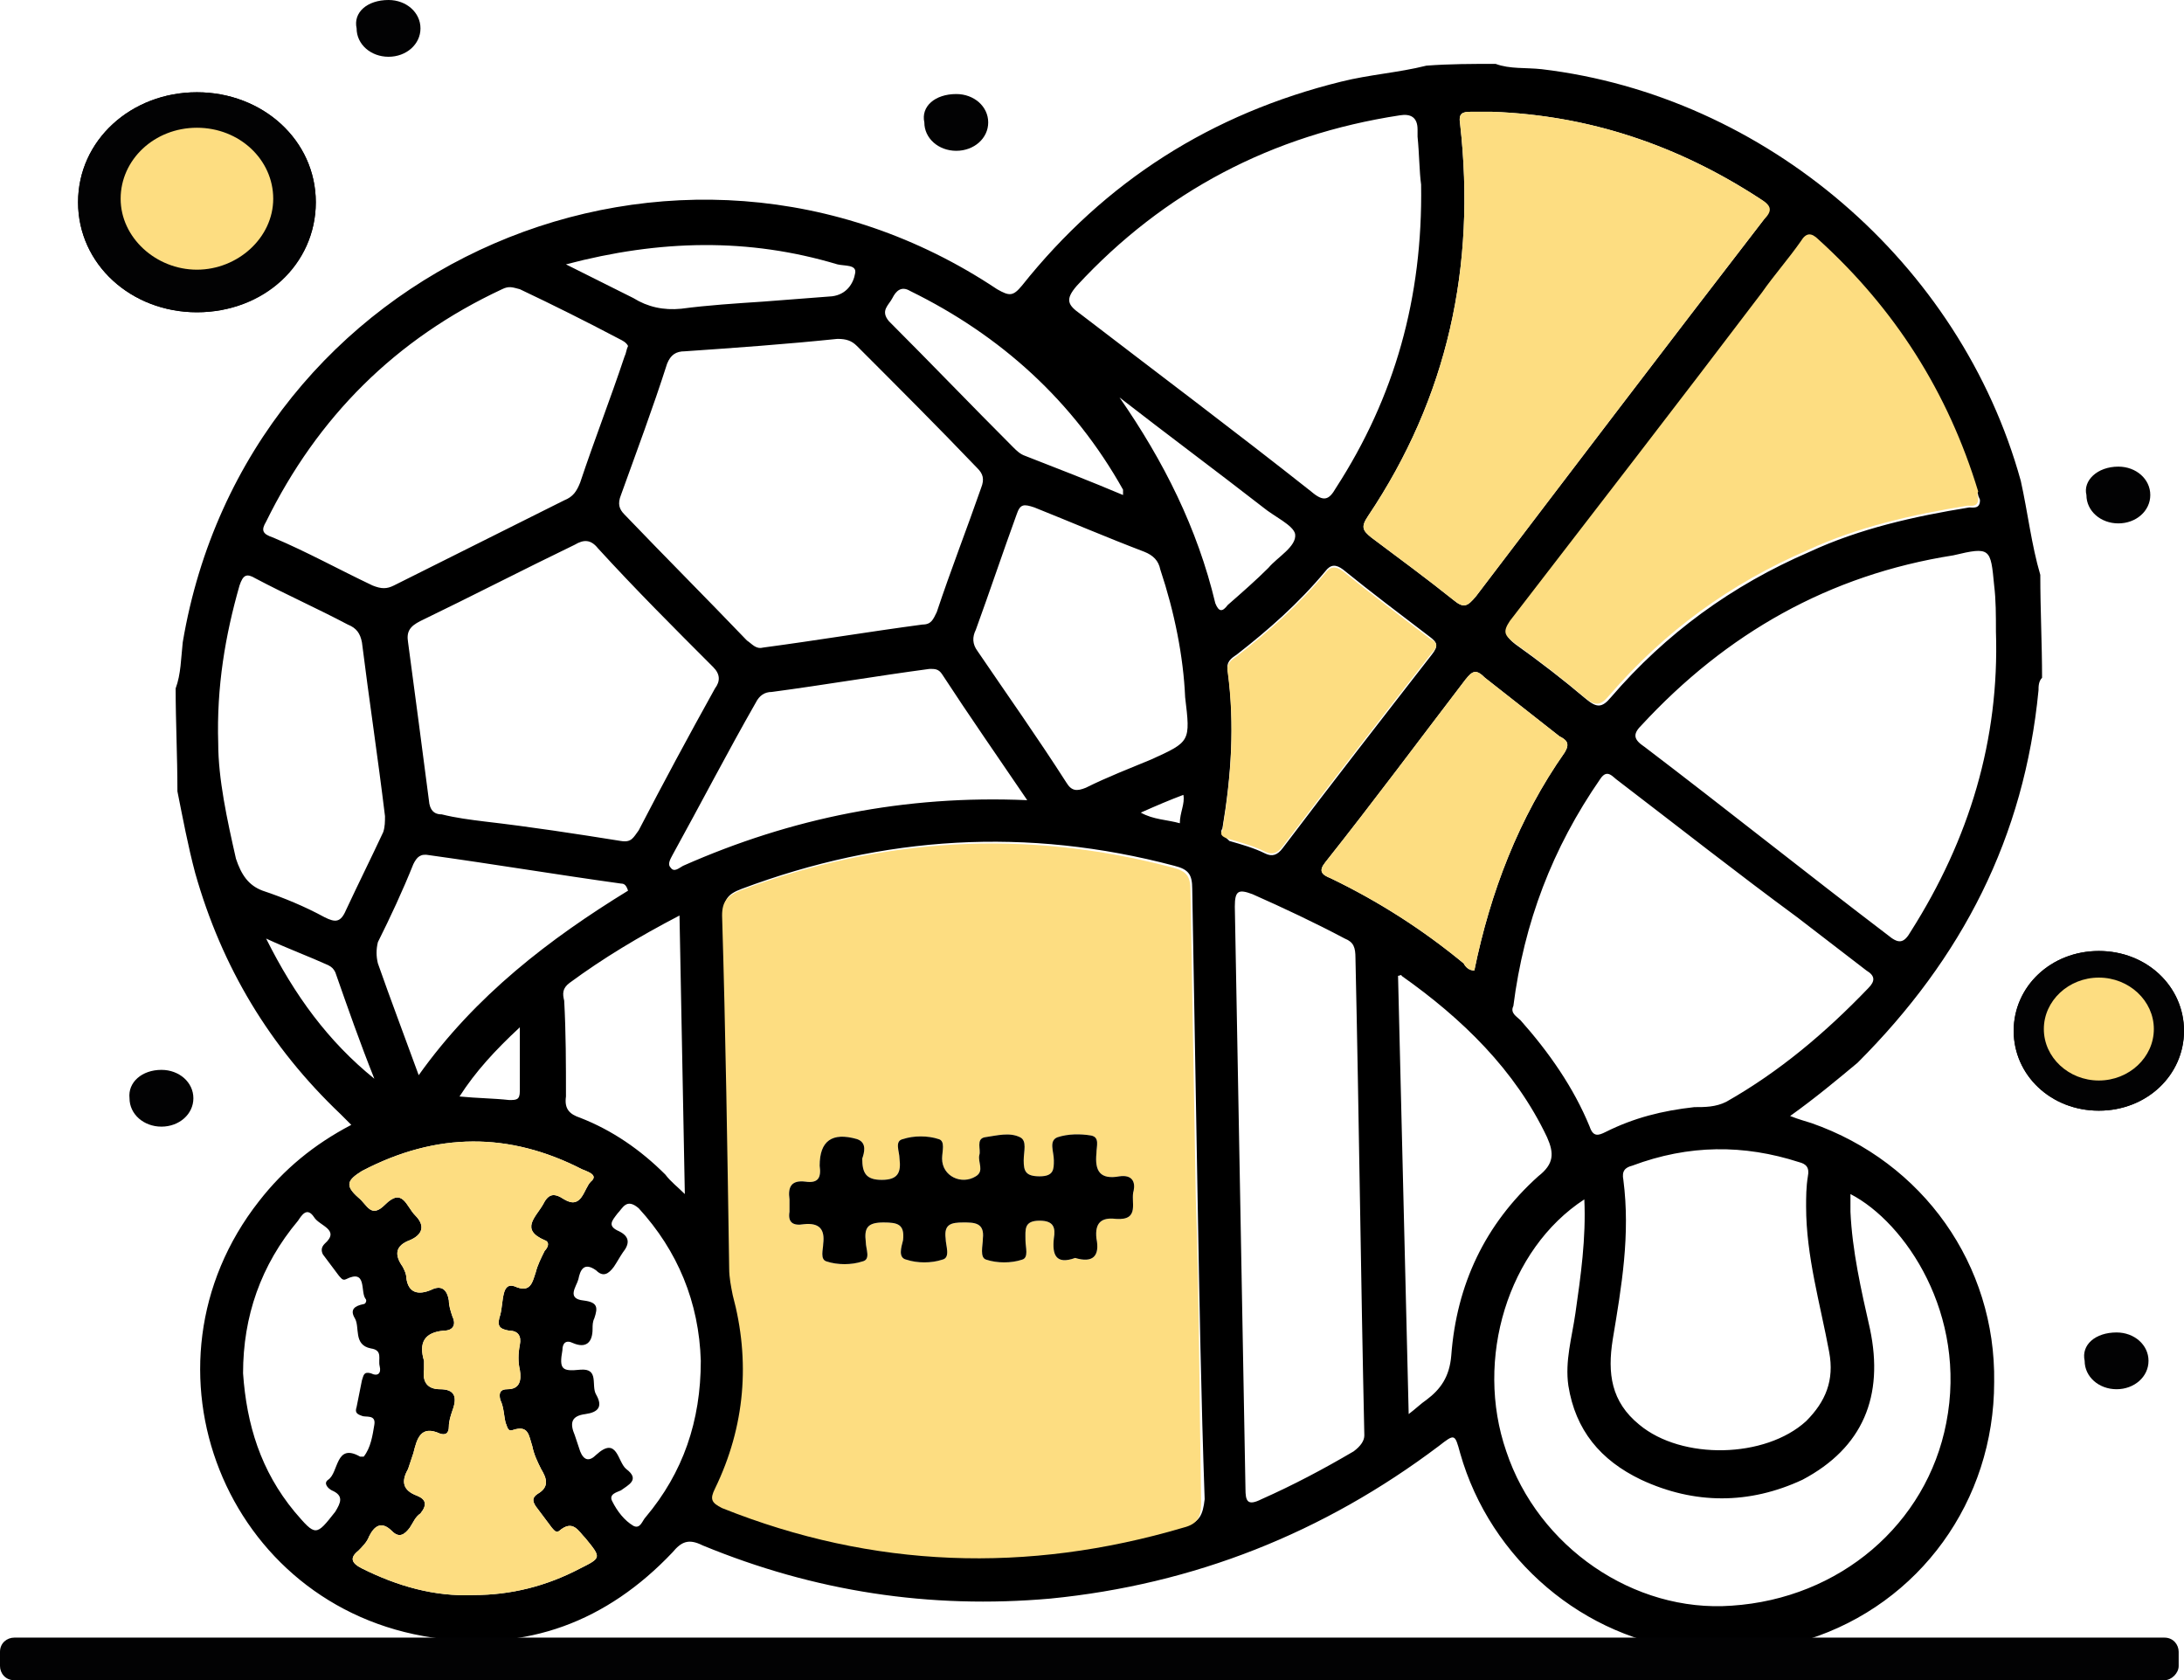
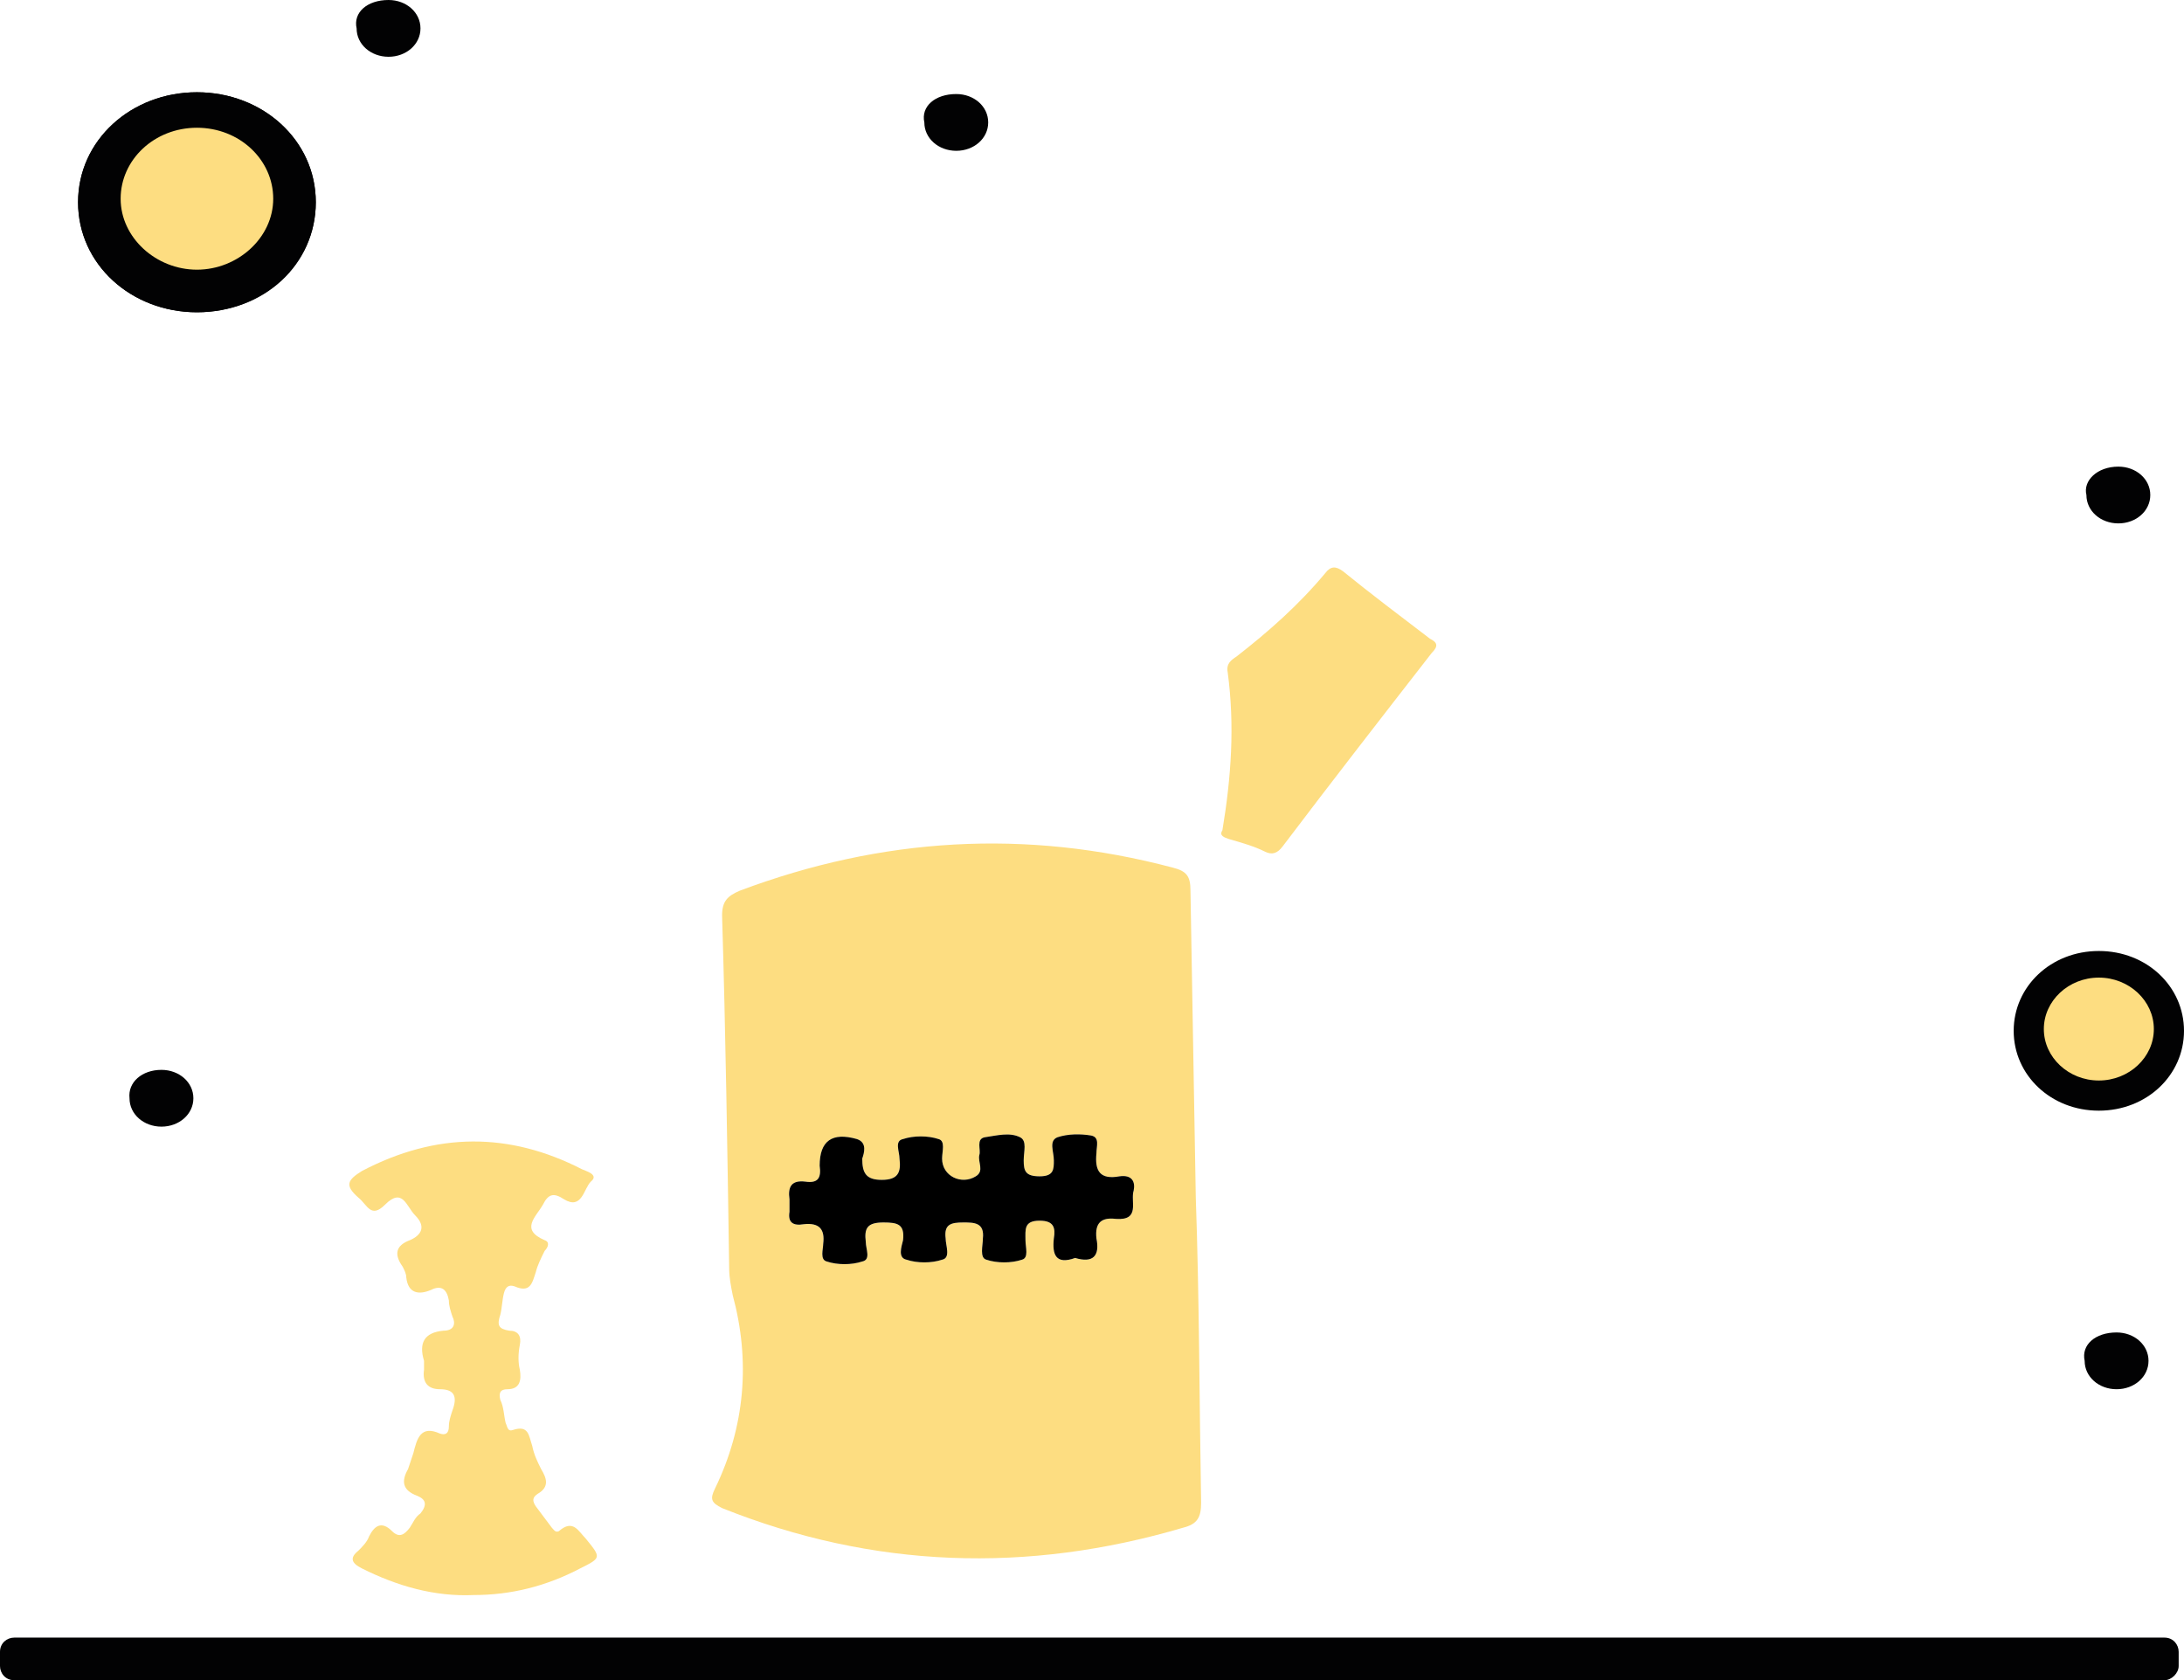
<svg xmlns="http://www.w3.org/2000/svg" id="Calque_1" x="0px" y="0px" viewBox="0 0 123.1 94.7" style="enable-background:new 0 0 123.1 94.7;" xml:space="preserve">
  <style type="text/css">	.st0{fill:#FDDD81;}	.st1{fill:#020203;}</style>
  <g id="YmOCgd.tif">
    <g>
-       <path d="M114.9,38.9c0-0.2,0-0.5,0.2-0.7c0-1.9-0.1-3.8-0.1-5.8c-0.5-1.7-0.7-3.5-1.1-5.3c-3.4-12.3-14.4-21.7-27-23.2   c-0.9-0.1-1.8,0-2.6-0.3c-1.3,0-2.6,0-3.9,0.1c-1.6,0.4-3.2,0.5-4.8,0.9c-7.3,1.8-13.3,5.6-18,11.5c-0.5,0.6-0.7,0.6-1.4,0.2   c-18-12-42.3-1.5-45.9,19.9c-0.1,0.9-0.1,1.8-0.4,2.6c0,1.9,0.1,3.8,0.1,5.8c0.3,1.5,0.6,3.1,1,4.6c1.5,5.3,4.2,9.8,8.2,13.6   c0.2,0.2,0.4,0.4,0.6,0.6c-2.1,1.1-3.8,2.5-5.2,4.3c-7.3,9.3-1.9,22.9,9.8,24.6c5.3,0.8,9.8-0.9,13.5-4.8c0.5-0.6,0.9-0.8,1.7-0.4   c6.3,2.6,12.8,3.6,19.6,3c8.1-0.8,15.4-3.7,21.9-8.6c0.9-0.7,0.9-0.7,1.2,0.4c1.7,6,7,10.5,13.1,11.1c0.2,0,0.4,0,0.6,0.2   c0.9,0,1.8,0,2.7,0c1-0.3,2.1-0.5,3.2-0.8c6.3-2,10.5-7.8,10.5-14.5c0.1-6.6-4-12.4-10.3-14.6c-0.3-0.1-0.7-0.2-1.2-0.4   c1.4-1,2.6-2,3.8-3C110.6,54,114.1,47.2,114.9,38.9z M112.4,33c0.1,0.8,0.1,1.7,0.1,2.6c0.2,6.1-1.5,11.7-4.8,16.9   c-0.4,0.7-0.7,0.7-1.3,0.2c-4.6-3.5-9.1-7.1-13.7-10.6c-0.6-0.4-0.7-0.7-0.2-1.2c4.8-5.2,10.6-8.5,17.6-9.6   C112.2,30.8,112.2,30.9,112.4,33z M102.5,13.7c4.3,3.9,7.3,8.6,9,14.2c0,0.1,0.1,0.2,0.1,0.3c0,0.5-0.4,0.4-0.6,0.4   c-3.1,0.5-6.2,1.2-9,2.5c-4.4,1.9-8.1,4.6-11.2,8.2c-0.5,0.6-0.8,0.6-1.4,0.1c-1.3-1.1-2.6-2.1-4-3.1c-0.5-0.4-0.6-0.6-0.2-1.2   c4.7-6.1,9.5-12.3,14.2-18.5c0.7-1,1.5-1.9,2.2-2.9C101.8,13.3,102,13.3,102.5,13.7z M88.2,42.4c-2.6,3.7-4.2,7.9-5.1,12.3   c-0.3,0-0.5-0.2-0.6-0.4c-2.3-1.9-4.8-3.5-7.5-4.8c-0.5-0.2-0.7-0.4-0.3-0.9c2.7-3.4,5.3-6.9,7.9-10.3c0.4-0.5,0.6-0.6,1.1-0.1   c1.4,1.1,2.8,2.2,4.2,3.3C88.3,41.7,88.5,41.9,88.2,42.4z M82.3,7c-0.1-0.6,0.1-0.7,0.6-0.7c0.2,0,0.4,0,0.6,0c0.2,0,0.4,0,0.6,0   c5.5,0.2,10.5,1.9,15.1,4.9c0.6,0.4,0.6,0.6,0.2,1.2c-5.4,7-10.8,14.1-16.2,21.2c-0.5,0.6-0.7,0.7-1.3,0.2c-1.5-1.2-3-2.3-4.6-3.5   c-0.5-0.4-0.6-0.6-0.2-1.2C81.6,22.4,83.2,15,82.3,7z M60.7,16.1c4.9-5.3,11-8.5,18.2-9.6c0.6-0.1,1,0.1,1,0.8c0,0.1,0,0.3,0,0.4   c0.1,1,0.1,2,0.2,2.7c0.1,6.4-1.5,12-4.8,17.1c-0.4,0.7-0.7,0.8-1.4,0.2c-4.3-3.4-8.7-6.7-13-10C60.2,17.2,60,16.9,60.7,16.1z    M50.3,16.8c0.2-0.4,0.5-0.7,1-0.4c5.1,2.5,9.2,6.2,12,11.2c0,0,0,0.1,0,0.3c-1.9-0.8-3.7-1.5-5.5-2.2c-0.3-0.1-0.5-0.3-0.7-0.5   c-2.3-2.3-4.6-4.7-7-7.1C49.6,17.5,50.1,17.2,50.3,16.8z M64.9,42.8c-1.2,0.5-2.5,1-3.7,1.6c-0.5,0.2-0.8,0.2-1.1-0.3   c-1.6-2.5-3.3-4.9-5-7.4c-0.3-0.4-0.3-0.8-0.1-1.2c0.8-2.2,1.5-4.3,2.3-6.5c0.2-0.6,0.4-0.6,1-0.4c2,0.8,4.1,1.7,6.2,2.5   c0.5,0.2,0.8,0.5,0.9,1c0.8,2.4,1.3,4.9,1.4,7.2C67.1,41.8,67.1,41.8,64.9,42.8z M66.5,46.4c-0.7-0.2-1.5-0.2-2.2-0.6   c0.9-0.4,1.6-0.7,2.4-1C66.8,45.3,66.5,45.8,66.5,46.4z M23.6,60.6c-0.8-2.2-1.6-4.3-2.3-6.3c-0.1-0.4-0.1-0.8,0-1.2   c0.7-1.4,1.4-2.9,2-4.4c0.2-0.4,0.4-0.6,0.9-0.5c3.6,0.5,7.2,1.1,10.8,1.6c0.2,0,0.3,0.1,0.4,0.4C31,52.9,26.8,56.1,23.6,60.6z    M29.3,61.5c0,0.5-0.2,0.5-0.6,0.5c-0.9-0.1-1.8-0.1-2.8-0.2c0.9-1.4,2-2.6,3.4-3.9C29.3,59.2,29.3,60.3,29.3,61.5z M32.1,55.4   c1.9-1.4,3.9-2.6,6.2-3.8c0.1,5.3,0.2,10.4,0.3,15.7c-0.4-0.4-0.8-0.7-1.1-1.1c-1.4-1.4-3-2.5-4.8-3.2c-0.6-0.2-0.9-0.5-0.8-1.2   c0-1.8,0-3.6-0.1-5.4C31.7,56,31.7,55.7,32.1,55.4z M35,47.4c-2.5-0.4-5.1-0.8-7.7-1.1c-0.8-0.1-1.6-0.2-2.4-0.4   c-0.3,0-0.6-0.1-0.7-0.6c-0.4-3.1-0.8-6.1-1.2-9.1c-0.1-0.6,0.1-0.9,0.7-1.2c2.9-1.4,5.8-2.9,8.7-4.3c0.5-0.3,0.9-0.3,1.3,0.2   c2.1,2.3,4.3,4.5,6.5,6.7c0.4,0.4,0.4,0.8,0.1,1.2c-1.5,2.7-2.9,5.3-4.3,8C35.7,47.2,35.6,47.5,35,47.4z M35.2,29   c-0.3-0.3-0.4-0.6-0.2-1.1c0.9-2.5,1.8-4.9,2.6-7.4c0.2-0.5,0.5-0.7,1-0.7c2.9-0.2,5.7-0.4,8.6-0.7c0.5,0,0.8,0.1,1.1,0.4   c2.3,2.3,4.6,4.6,6.8,6.9c0.3,0.3,0.4,0.6,0.2,1.1c-0.8,2.3-1.7,4.6-2.5,7c-0.2,0.4-0.3,0.7-0.8,0.7c-3,0.4-6,0.9-9,1.3   c-0.4,0.1-0.6-0.2-0.9-0.4C39.8,33.7,37.5,31.4,35.2,29z M47.2,14.9c0.4,0.1,1.1,0,1,0.5c-0.1,0.6-0.5,1.2-1.3,1.3   c-1.3,0.1-2.6,0.2-3.9,0.3c-1.5,0.1-3.1,0.2-4.6,0.4c-1,0.1-1.9-0.1-2.7-0.6c-1.2-0.6-2.4-1.2-3.8-1.9   C37.2,13.5,42.2,13.4,47.2,14.9z M15,29.4c2.9-5.9,7.3-10.3,13.3-13.1c0.4-0.2,0.6-0.1,1,0c1.9,0.9,3.7,1.8,5.6,2.8   c0.2,0.1,0.4,0.2,0.5,0.4c-0.1,0.2-0.1,0.4-0.2,0.6c-0.8,2.4-1.7,4.7-2.5,7.1c-0.2,0.5-0.4,0.8-0.9,1c-3.2,1.6-6.4,3.2-9.6,4.8   c-0.4,0.2-0.7,0.2-1.2,0c-1.9-0.9-3.7-1.9-5.6-2.7C14.8,30.1,14.7,29.9,15,29.4z M13.3,48.4c-0.5-2.2-1-4.5-1-6.5   c-0.1-3.2,0.4-6.1,1.2-8.9c0.2-0.6,0.4-0.7,0.9-0.4c1.7,0.9,3.5,1.7,5.2,2.6c0.5,0.2,0.7,0.5,0.8,1c0.4,3.2,0.9,6.5,1.3,9.8   c0,0.3,0,0.6-0.1,0.9c-0.7,1.5-1.4,2.9-2.1,4.4c-0.3,0.7-0.6,0.7-1.2,0.4c-1.1-0.6-2.3-1.1-3.5-1.5C14,49.9,13.6,49.3,13.3,48.4z    M15,52.9c1.3,0.6,2.4,1,3.5,1.5c0.2,0.1,0.3,0.2,0.4,0.4c0.7,2,1.4,4,2.2,6C18.5,58.7,16.6,56.1,15,52.9z M18.5,83.4   c-0.3,0.2,0,0.5,0.2,0.6c0.7,0.3,0.5,0.7,0.2,1.2c-1.1,1.4-1.1,1.4-2.3,0c-1.9-2.3-2.7-4.9-2.9-7.8c0-3.2,1-6.1,3.1-8.6   c0.2-0.3,0.5-0.8,0.9-0.2c0.3,0.5,1.5,0.7,0.6,1.5c-0.2,0.2-0.2,0.4-0.1,0.6c0.3,0.4,0.6,0.8,0.9,1.2c0.1,0.1,0.2,0.3,0.4,0.2   c1.2-0.6,0.8,0.7,1.1,1.1c0.1,0.1,0,0.3-0.1,0.3c-0.5,0.1-0.8,0.3-0.5,0.8c0.3,0.5-0.1,1.5,0.9,1.7c0.7,0.1,0.4,0.6,0.5,1   c0.1,0.4-0.1,0.6-0.5,0.4c-0.4-0.1-0.4,0.1-0.5,0.4c-0.1,0.5-0.2,1-0.3,1.5c-0.1,0.3,0,0.4,0.3,0.5c0.2,0.1,0.8-0.1,0.7,0.5   c-0.1,0.6-0.2,1.3-0.6,1.8c0,0-0.1,0-0.2,0C18.9,81.3,19.1,83,18.5,83.4z M32.7,88.4c-1.9,1-3.9,1.5-6,1.5   c-2.2,0.1-4.3-0.5-6.3-1.5c-0.6-0.3-0.7-0.6-0.2-1c0.2-0.2,0.5-0.5,0.6-0.8c0.3-0.6,0.7-0.9,1.3-0.3c0.4,0.4,0.7,0.2,1-0.2   c0.2-0.3,0.3-0.6,0.6-0.8c0.4-0.5,0.3-0.8-0.2-1c-0.8-0.3-0.9-0.8-0.5-1.5c0.1-0.3,0.2-0.6,0.3-0.9c0.2-0.8,0.4-1.6,1.5-1.1   c0.3,0.1,0.5,0,0.5-0.4c0-0.3,0.1-0.6,0.2-0.9c0.3-0.8,0.1-1.2-0.7-1.2c-0.7,0-1-0.4-0.9-1.1c0-0.2,0-0.4,0-0.5   c-0.3-1,0-1.6,1.1-1.7c0.6,0,0.7-0.4,0.5-0.8c-0.1-0.3-0.2-0.6-0.2-0.9c-0.1-0.6-0.4-0.9-1-0.6c-0.7,0.3-1.3,0.2-1.4-0.7   c0-0.2-0.1-0.4-0.2-0.6c-0.5-0.7-0.4-1.2,0.4-1.5c0.7-0.3,0.9-0.8,0.3-1.4c-0.5-0.5-0.7-1.6-1.7-0.6c-0.8,0.8-1,0-1.5-0.4   c-0.8-0.7-0.6-1,0.2-1.5c4.2-2.2,8.3-2.2,12.4-0.1c0.2,0.1,1,0.3,0.5,0.7c-0.4,0.4-0.5,1.6-1.5,1c-0.6-0.4-0.9-0.3-1.2,0.3   c-0.4,0.7-1.3,1.4,0.1,2c0.3,0.1,0.2,0.4,0,0.6c-0.2,0.4-0.4,0.8-0.5,1.2c-0.2,0.6-0.3,1.2-1.2,0.8c-0.3-0.1-0.5,0-0.6,0.4   c-0.1,0.4-0.1,0.8-0.2,1.2c-0.2,0.6-0.1,0.8,0.5,0.9c0.5,0,0.7,0.3,0.6,0.8c-0.1,0.5-0.1,1,0,1.4c0.1,0.6,0,1.1-0.7,1.1   c-0.4,0-0.5,0.2-0.4,0.6c0.2,0.4,0.2,0.9,0.3,1.3c0.1,0.2,0.1,0.5,0.4,0.4c0.9-0.3,0.9,0.3,1.1,0.9c0.1,0.5,0.3,0.9,0.5,1.3   c0.3,0.5,0.5,1-0.2,1.4c-0.3,0.2-0.3,0.4-0.1,0.7c0.3,0.4,0.6,0.8,0.9,1.2c0.1,0.1,0.2,0.3,0.4,0.2c0.8-0.7,1.1,0,1.5,0.4   C33.9,87.8,33.9,87.8,32.7,88.4z M36.4,85.5c-0.2,0.2-0.3,0.7-0.7,0.5c-0.5-0.3-0.9-0.8-1.2-1.4c-0.2-0.4,0.3-0.5,0.5-0.6   c0.4-0.3,1.1-0.6,0.3-1.2c-0.5-0.4-0.5-1.9-1.7-0.8c-0.4,0.4-0.7,0.3-0.9-0.2c-0.1-0.3-0.2-0.6-0.3-0.9c-0.3-0.7-0.2-1.1,0.6-1.2   c0.7-0.1,1-0.4,0.6-1.1c-0.3-0.5,0.2-1.5-0.9-1.4c-1,0.1-1.2,0-1-1.1c0-0.4,0.2-0.6,0.6-0.4c0.7,0.3,1.1,0,1.1-0.8   c0-0.2,0-0.4,0.1-0.6c0.2-0.6,0.2-0.9-0.6-1c-1-0.1-0.4-0.8-0.3-1.2c0.1-0.5,0.3-1,1-0.5c0.4,0.4,0.7,0.2,1-0.2   c0.2-0.3,0.3-0.5,0.5-0.8c0.4-0.5,0.4-0.9-0.2-1.2c-0.7-0.3-0.4-0.6-0.1-1c0.3-0.3,0.5-0.9,1.2-0.3c2.2,2.4,3.4,5.3,3.5,8.6   C39.5,80.1,38.5,83,36.4,85.5z M38.5,48.8c-0.2,0.1-0.5,0.4-0.7,0.1c-0.2-0.2,0-0.5,0.1-0.7c1.6-2.9,3.1-5.8,4.7-8.6   c0.2-0.4,0.5-0.6,0.9-0.6c3-0.4,5.9-0.9,8.9-1.3c0.3,0,0.5,0,0.7,0.3c1.5,2.3,3.1,4.6,4.8,7.1C51,44.8,44.6,46.1,38.5,48.8z    M66.8,86c-8.8,2.6-17.5,2.2-26-1.1c-0.6-0.2-0.7-0.5-0.4-1.1c1.7-3.5,2-7.1,1-10.9c-0.1-0.5-0.2-1-0.2-1.5   c-0.1-6.6-0.2-13.3-0.4-19.9c0-0.8,0.2-1.1,1-1.4c8-3,16.1-3.5,24.4-1.3c0.8,0.2,1,0.5,1,1.3c0.1,5.8,0.2,11.6,0.3,17.3   c0.1,5.7,0.2,11.4,0.4,17.1C67.8,85.4,67.6,85.8,66.8,86z M68.5,34c-1-4.2-2.9-8-5.4-11.6c2.7,2.1,5.4,4.1,8.1,6.2   c0.6,0.5,1.7,1,1.8,1.5c0.1,0.7-1,1.3-1.5,1.9c-0.7,0.7-1.5,1.4-2.3,2.1C68.9,34.5,68.7,34.5,68.5,34z M68.9,46.7   c0.5-3,0.7-5.9,0.3-8.9c-0.1-0.5,0.2-0.7,0.5-0.9c1.8-1.4,3.5-2.9,5-4.7c0.3-0.4,0.6-0.4,1-0.1c1.6,1.3,3.2,2.5,4.9,3.8   c0.4,0.3,0.5,0.5,0.1,1c-2.8,3.6-5.6,7.2-8.4,10.9c-0.3,0.4-0.6,0.5-1,0.3c-0.6-0.3-1.3-0.5-2-0.7C69,47.1,68.7,47,68.9,46.7z    M76.3,81.8c-1.7,1-3.4,1.9-5.2,2.7c-0.8,0.4-0.9,0.1-0.9-0.6c-0.1-5.5-0.2-11-0.3-16.5c-0.1-5.4-0.2-10.9-0.3-16.3   c0-0.9,0.2-1,1-0.7c1.8,0.8,3.5,1.6,5.2,2.5c0.5,0.2,0.6,0.5,0.6,1.1c0.2,9,0.3,17.9,0.5,26.9C76.9,81.2,76.7,81.5,76.3,81.8z    M81.8,76.4c-0.1,1.2-0.6,1.9-1.4,2.5c-0.3,0.2-0.6,0.5-1,0.8C79.2,71.3,79,63.1,78.8,55c0.1,0,0.2-0.1,0.2,0   c3.4,2.4,6.4,5.3,8.2,9.1c0.4,0.9,0.4,1.5-0.5,2.2C83.7,69,82.1,72.4,81.8,76.4z M105.4,74.9c-0.5-2.2-1-4.4-1.1-6.6   c0-0.3,0-0.7,0-1c3.1,1.6,6.6,6.8,5.4,12.9c-1.1,5.7-6,9.9-12.1,10.3c-5.5,0.4-10.9-3.3-12.7-8.7c-1.8-5.2,0.1-11.4,4.4-14.2   c0.1,2.2-0.2,4.3-0.5,6.4c-0.2,1.4-0.6,2.7-0.4,4.1c0.4,2.5,1.8,4.2,4.1,5.3c3,1.4,6.1,1.4,9.1,0C105,81.6,106.2,78.7,105.4,74.9z    M101.4,65.5c0.4,0.1,0.6,0.3,0.5,0.8c-0.1,0.6-0.1,1.2-0.1,1.7c0,2.8,0.8,5.5,1.3,8.2c0.3,1.6-0.2,2.8-1.3,3.9   c-2.3,2.1-7,2.2-9.4,0.2c-1.6-1.3-1.8-2.9-1.5-4.8c0.5-3,1-5.9,0.6-9c-0.1-0.5,0.1-0.7,0.5-0.8C95.2,64.5,98.3,64.5,101.4,65.5z    M97.3,62.1c-0.6,0.3-1.2,0.3-1.8,0.3c-1.8,0.2-3.4,0.6-5,1.4c-0.4,0.2-0.7,0.3-0.9-0.3c-0.9-2.2-2.3-4.2-3.9-6   c-0.2-0.2-0.6-0.4-0.4-0.8c0.6-4.7,2.2-8.9,4.9-12.8c0.4-0.6,0.7-0.1,1,0.1c3.4,2.6,6.7,5.2,10.1,7.7c1.3,1,2.6,2,3.9,3   c0.5,0.3,0.5,0.6,0.1,1C102.9,58.2,100.3,60.4,97.3,62.1z" />
-       <path class="st0" d="M111.5,28.1c0,0.5-0.4,0.4-0.6,0.4c-3.1,0.5-6.2,1.2-9,2.5c-4.4,1.9-8.1,4.6-11.2,8.2   c-0.5,0.6-0.8,0.6-1.4,0.1c-1.3-1.1-2.6-2.1-4-3.1c-0.5-0.4-0.6-0.6-0.2-1.2c4.7-6.1,9.5-12.3,14.2-18.5c0.7-1,1.5-1.9,2.2-2.9   c0.3-0.5,0.6-0.5,1-0.1c4.3,3.9,7.3,8.6,9,14.2C111.4,27.9,111.5,28,111.5,28.1z" />
-       <path class="st0" d="M99.4,12.4c-5.4,7-10.8,14.1-16.2,21.2c-0.5,0.6-0.7,0.7-1.3,0.2c-1.5-1.2-3-2.3-4.6-3.5   c-0.5-0.4-0.6-0.6-0.2-1.2C81.6,22.4,83.2,15,82.3,7c-0.1-0.6,0.1-0.7,0.6-0.7c0.2,0,0.4,0,0.6,0c0.2,0,0.4,0,0.6,0   c5.5,0.2,10.5,1.9,15.1,4.9C99.9,11.6,99.9,11.9,99.4,12.4z" />
      <path class="st0" d="M80.7,36.8c-2.8,3.6-5.6,7.2-8.4,10.9c-0.3,0.4-0.6,0.5-1,0.3c-0.6-0.3-1.3-0.5-2-0.7   c-0.3-0.1-0.6-0.2-0.4-0.5c0.5-3,0.7-5.9,0.3-8.9c-0.1-0.5,0.2-0.7,0.5-0.9c1.8-1.4,3.5-2.9,5-4.7c0.3-0.4,0.6-0.4,1-0.1   c1.6,1.3,3.2,2.5,4.9,3.8C81,36.2,81.1,36.4,80.7,36.8z" />
-       <path class="st0" d="M88.2,42.4c-2.6,3.7-4.2,7.9-5.1,12.3c-0.3,0-0.5-0.2-0.6-0.4c-2.3-1.9-4.8-3.5-7.5-4.8   c-0.5-0.2-0.7-0.4-0.3-0.9c2.7-3.4,5.3-6.9,7.9-10.3c0.4-0.5,0.6-0.6,1.1-0.1c1.4,1.1,2.8,2.2,4.2,3.3   C88.3,41.7,88.5,41.9,88.2,42.4z" />
      <path class="st0" d="M32.7,88.4c-1.9,1-3.9,1.5-6,1.5c-2.2,0.1-4.3-0.5-6.3-1.5c-0.6-0.3-0.7-0.6-0.2-1c0.2-0.2,0.5-0.5,0.6-0.8   c0.3-0.6,0.7-0.9,1.3-0.3c0.4,0.4,0.7,0.2,1-0.2c0.2-0.3,0.3-0.6,0.6-0.8c0.4-0.5,0.3-0.8-0.2-1c-0.8-0.3-0.9-0.8-0.5-1.5   c0.1-0.3,0.2-0.6,0.3-0.9c0.2-0.8,0.4-1.6,1.5-1.1c0.3,0.1,0.5,0,0.5-0.4c0-0.3,0.1-0.6,0.2-0.9c0.3-0.8,0.1-1.2-0.7-1.2   c-0.7,0-1-0.4-0.9-1.1c0-0.2,0-0.4,0-0.5c-0.3-1,0-1.6,1.1-1.7c0.6,0,0.7-0.4,0.5-0.8c-0.1-0.3-0.2-0.6-0.2-0.9   c-0.1-0.6-0.4-0.9-1-0.6c-0.7,0.3-1.3,0.2-1.4-0.7c0-0.2-0.1-0.4-0.2-0.6c-0.5-0.7-0.4-1.2,0.4-1.5c0.7-0.3,0.9-0.8,0.3-1.4   c-0.5-0.5-0.7-1.6-1.7-0.6c-0.8,0.8-1,0-1.5-0.4c-0.8-0.7-0.6-1,0.2-1.5c4.2-2.2,8.3-2.2,12.4-0.1c0.2,0.1,1,0.3,0.5,0.7   c-0.4,0.4-0.5,1.6-1.5,1c-0.6-0.4-0.9-0.3-1.2,0.3c-0.4,0.7-1.3,1.4,0.1,2c0.3,0.1,0.2,0.4,0,0.6c-0.2,0.4-0.4,0.8-0.5,1.2   c-0.2,0.6-0.3,1.2-1.2,0.8c-0.3-0.1-0.5,0-0.6,0.4c-0.1,0.4-0.1,0.8-0.2,1.2c-0.2,0.6-0.1,0.8,0.5,0.9c0.5,0,0.7,0.3,0.6,0.8   c-0.1,0.5-0.1,1,0,1.4c0.1,0.6,0,1.1-0.7,1.1c-0.4,0-0.5,0.2-0.4,0.6c0.2,0.4,0.2,0.9,0.3,1.3c0.1,0.2,0.1,0.5,0.4,0.4   c0.9-0.3,0.9,0.3,1.1,0.9c0.1,0.5,0.3,0.9,0.5,1.3c0.3,0.5,0.5,1-0.2,1.4c-0.3,0.2-0.3,0.4-0.1,0.7c0.3,0.4,0.6,0.8,0.9,1.2   c0.1,0.1,0.2,0.3,0.4,0.2c0.8-0.7,1.1,0,1.5,0.4C33.9,87.8,33.9,87.8,32.7,88.4z" />
      <path class="st0" d="M67.4,67.5c-0.1-5.8-0.2-11.6-0.3-17.3c0-0.8-0.2-1.1-1-1.3c-8.3-2.2-16.4-1.7-24.4,1.3c-0.7,0.3-1,0.6-1,1.4   c0.2,6.6,0.3,13.3,0.4,19.9c0,0.5,0.1,1,0.2,1.5c1,3.7,0.7,7.4-1,10.9c-0.3,0.6-0.2,0.8,0.4,1.1c8.5,3.4,17.2,3.7,26,1.1   c0.8-0.2,1-0.6,1-1.4C67.6,78.9,67.6,73.2,67.4,67.5z M62.9,68.7c-0.8-0.1-1.2,0.2-1.1,1.1c0.2,1-0.2,1.4-1.2,1.1   c-1.1,0.4-1.3-0.2-1.2-1.1c0.1-0.6,0-1-0.8-1c-0.9,0-0.8,0.5-0.8,1.1c0,0.4,0.2,1-0.2,1.1c-0.6,0.2-1.4,0.2-2,0   c-0.4-0.1-0.2-0.8-0.2-1.2c0.1-0.9-0.5-0.9-1.1-0.9c-0.7,0-1.1,0.1-1,0.9c0,0.4,0.3,1.1-0.2,1.2c-0.6,0.2-1.4,0.2-2,0   c-0.5-0.1-0.3-0.7-0.2-1.1c0.1-0.9-0.3-1-1.1-1c-0.9,0-1.1,0.3-1,1.1c0,0.4,0.3,1-0.2,1.1c-0.6,0.2-1.4,0.2-2,0   c-0.4-0.1-0.2-0.7-0.2-1c0.1-0.8-0.2-1.2-1.1-1.1c-0.6,0.1-0.9-0.1-0.8-0.7c0-0.2,0-0.5,0-0.7c-0.1-0.7,0.1-1.1,0.9-1   c0.7,0.1,0.9-0.2,0.8-0.9c0-1.4,0.7-1.9,2.1-1.5c0.6,0.2,0.4,0.8,0.3,1.1c0,0.8,0.2,1.2,1.1,1.2c0.9,0,1.1-0.4,1-1.2   c0-0.4-0.3-1,0.2-1.1c0.6-0.2,1.4-0.2,2,0c0.4,0.1,0.2,0.7,0.2,1.1c0,1,1.1,1.5,1.9,1c0.5-0.3,0.1-0.8,0.2-1.2   c0.1-0.3-0.2-0.9,0.3-1c0.7-0.1,1.4-0.3,2,0c0.4,0.2,0.2,0.8,0.2,1.3c0,0.6,0.1,0.9,0.9,0.9c0.8,0,0.8-0.4,0.8-0.9   c0-0.5-0.3-1.1,0.2-1.3c0.6-0.2,1.3-0.2,1.9-0.1c0.5,0.1,0.3,0.6,0.3,1c-0.1,1,0.2,1.5,1.3,1.3c0.7-0.1,0.9,0.3,0.8,0.8   C63.7,67.7,64.3,68.8,62.9,68.7z" />
      <path d="M62.9,68.7c-0.8-0.1-1.2,0.2-1.1,1.1c0.2,1-0.2,1.4-1.2,1.1c-1.1,0.4-1.3-0.2-1.2-1.1c0.1-0.6,0-1-0.8-1   c-0.9,0-0.8,0.5-0.8,1.1c0,0.4,0.2,1-0.2,1.1c-0.6,0.2-1.4,0.2-2,0c-0.4-0.1-0.2-0.8-0.2-1.2c0.1-0.9-0.5-0.9-1.1-0.9   c-0.7,0-1.1,0.1-1,0.9c0,0.4,0.3,1.1-0.2,1.2c-0.6,0.2-1.4,0.2-2,0c-0.5-0.1-0.3-0.7-0.2-1.1c0.1-0.9-0.3-1-1.1-1   c-0.9,0-1.1,0.3-1,1.1c0,0.4,0.3,1-0.2,1.1c-0.6,0.2-1.4,0.2-2,0c-0.4-0.1-0.2-0.7-0.2-1c0.1-0.8-0.2-1.2-1.1-1.1   c-0.6,0.1-0.9-0.1-0.8-0.7c0-0.2,0-0.5,0-0.7c-0.1-0.7,0.1-1.1,0.9-1c0.7,0.1,0.9-0.2,0.8-0.9c0-1.4,0.7-1.9,2.1-1.5   c0.6,0.2,0.4,0.8,0.3,1.1c0,0.8,0.2,1.2,1.1,1.2c0.9,0,1.1-0.4,1-1.2c0-0.4-0.3-1,0.2-1.1c0.6-0.2,1.4-0.2,2,0   c0.4,0.1,0.2,0.7,0.2,1.1c0,1,1.1,1.5,1.9,1c0.5-0.3,0.1-0.8,0.2-1.2c0.1-0.3-0.2-0.9,0.3-1c0.7-0.1,1.4-0.3,2,0   c0.4,0.2,0.2,0.8,0.2,1.3c0,0.6,0.1,0.9,0.9,0.9c0.8,0,0.8-0.4,0.8-0.9c0-0.5-0.3-1.1,0.2-1.3c0.6-0.2,1.3-0.2,1.9-0.1   c0.5,0.1,0.3,0.6,0.3,1c-0.1,1,0.2,1.5,1.3,1.3c0.7-0.1,0.9,0.3,0.8,0.8C63.7,67.7,64.3,68.8,62.9,68.7z" />
    </g>
  </g>
  <g>
    <path class="st0" d="M11.1,6.1c3.2,0,5.5,2.4,5.5,5.1s-2.6,5.1-5.5,5.1c-3.2,0-5.5-2.4-5.5-5.1S8,6.1,11.1,6.1z" />
    <path class="st1" d="M4.4,11.4c0-3.5,3-6.2,6.7-6.2c3.7,0,6.7,2.7,6.7,6.2s-3,6.2-6.7,6.2C7.4,17.6,4.4,14.9,4.4,11.4" />
    <path class="st1" d="M11.1,7.2c-2.4,0-4.3,1.8-4.3,4s2,4,4.3,4s4.3-1.8,4.3-4S13.5,7.2,11.1,7.2z" />
    <path class="st0" d="M11.1,6.1c3.2,0,5.5,2.4,5.5,5.1s-2.6,5.1-5.5,5.1c-3.2,0-5.5-2.4-5.5-5.1S8,6.1,11.1,6.1z" />
    <path class="st1" d="M11.1,17.6c-3.7,0-6.7-2.7-6.7-6.2s3-6.2,6.7-6.2c3.7,0,6.7,2.7,6.7,6.2S14.9,17.6,11.1,17.6z M11.1,7.2  c-2.4,0-4.3,1.8-4.3,4s2,4,4.3,4s4.3-1.8,4.3-4S13.5,7.2,11.1,7.2z" />
  </g>
  <path class="st0" d="M118.3,54.3c2.3,0,4,1.7,4,3.7c0,2-1.8,3.7-4,3.7c-2.3,0-4-1.7-4-3.7C114.3,56,116,54.3,118.3,54.3z" />
-   <path class="st1" d="M113.5,58.1c0-2.5,2.1-4.5,4.8-4.5s4.8,2,4.8,4.5c0,2.5-2.1,4.5-4.8,4.5S113.5,60.6,113.5,58.1" />
  <path class="st1" d="M118.3,55.1c-1.7,0-3.1,1.3-3.1,2.9s1.4,2.9,3.1,2.9s3.1-1.3,3.1-2.9S120,55.1,118.3,55.1z" />
  <path class="st0" d="M118.3,54.3c2.3,0,4,1.7,4,3.7c0,2-1.8,3.7-4,3.7c-2.3,0-4-1.7-4-3.7C114.3,56,116,54.3,118.3,54.3z" />
  <path class="st1" d="M118.3,62.6c-2.7,0-4.8-2-4.8-4.5c0-2.5,2.1-4.5,4.8-4.5s4.8,2,4.8,4.5C123.1,60.6,121,62.6,118.3,62.6z  M118.3,55.1c-1.7,0-3.1,1.3-3.1,2.9s1.4,2.9,3.1,2.9s3.1-1.3,3.1-2.9S120,55.1,118.3,55.1z" />
  <path class="st1" d="M53.9,5.3c1,0,1.8,0.7,1.8,1.6c0,0.9-0.8,1.6-1.8,1.6c-1,0-1.8-0.7-1.8-1.6C51.9,6,52.7,5.3,53.9,5.3z" />
  <path class="st1" d="M9.1,60.3c1,0,1.8,0.7,1.8,1.6c0,0.9-0.8,1.6-1.8,1.6c-1,0-1.8-0.7-1.8-1.6C7.2,61,8,60.3,9.1,60.3z" />
  <path class="st1" d="M119.4,26.3c1,0,1.8,0.7,1.8,1.6c0,0.9-0.8,1.6-1.8,1.6c-1,0-1.8-0.7-1.8-1.6C117.4,27.1,118.2,26.3,119.4,26.3 z" />
  <path class="st1" d="M119.3,75.1c1,0,1.8,0.7,1.8,1.6c0,0.9-0.8,1.6-1.8,1.6c-1,0-1.8-0.7-1.8-1.6C117.3,75.8,118.1,75.1,119.3,75.1 z" />
  <path class="st1" d="M21.9,0c1,0,1.8,0.7,1.8,1.6c0,0.9-0.8,1.6-1.8,1.6c-1,0-1.8-0.7-1.8-1.6C19.9,0.7,20.7,0,21.9,0z" />
  <path class="st1" d="M122,94.7H0.8c-0.5,0-0.8-0.4-0.8-0.8l0-0.8c0-0.5,0.4-0.8,0.8-0.8H122c0.5,0,0.8,0.4,0.8,0.8v0.8 C122.8,94.3,122.4,94.7,122,94.7z" />
</svg>